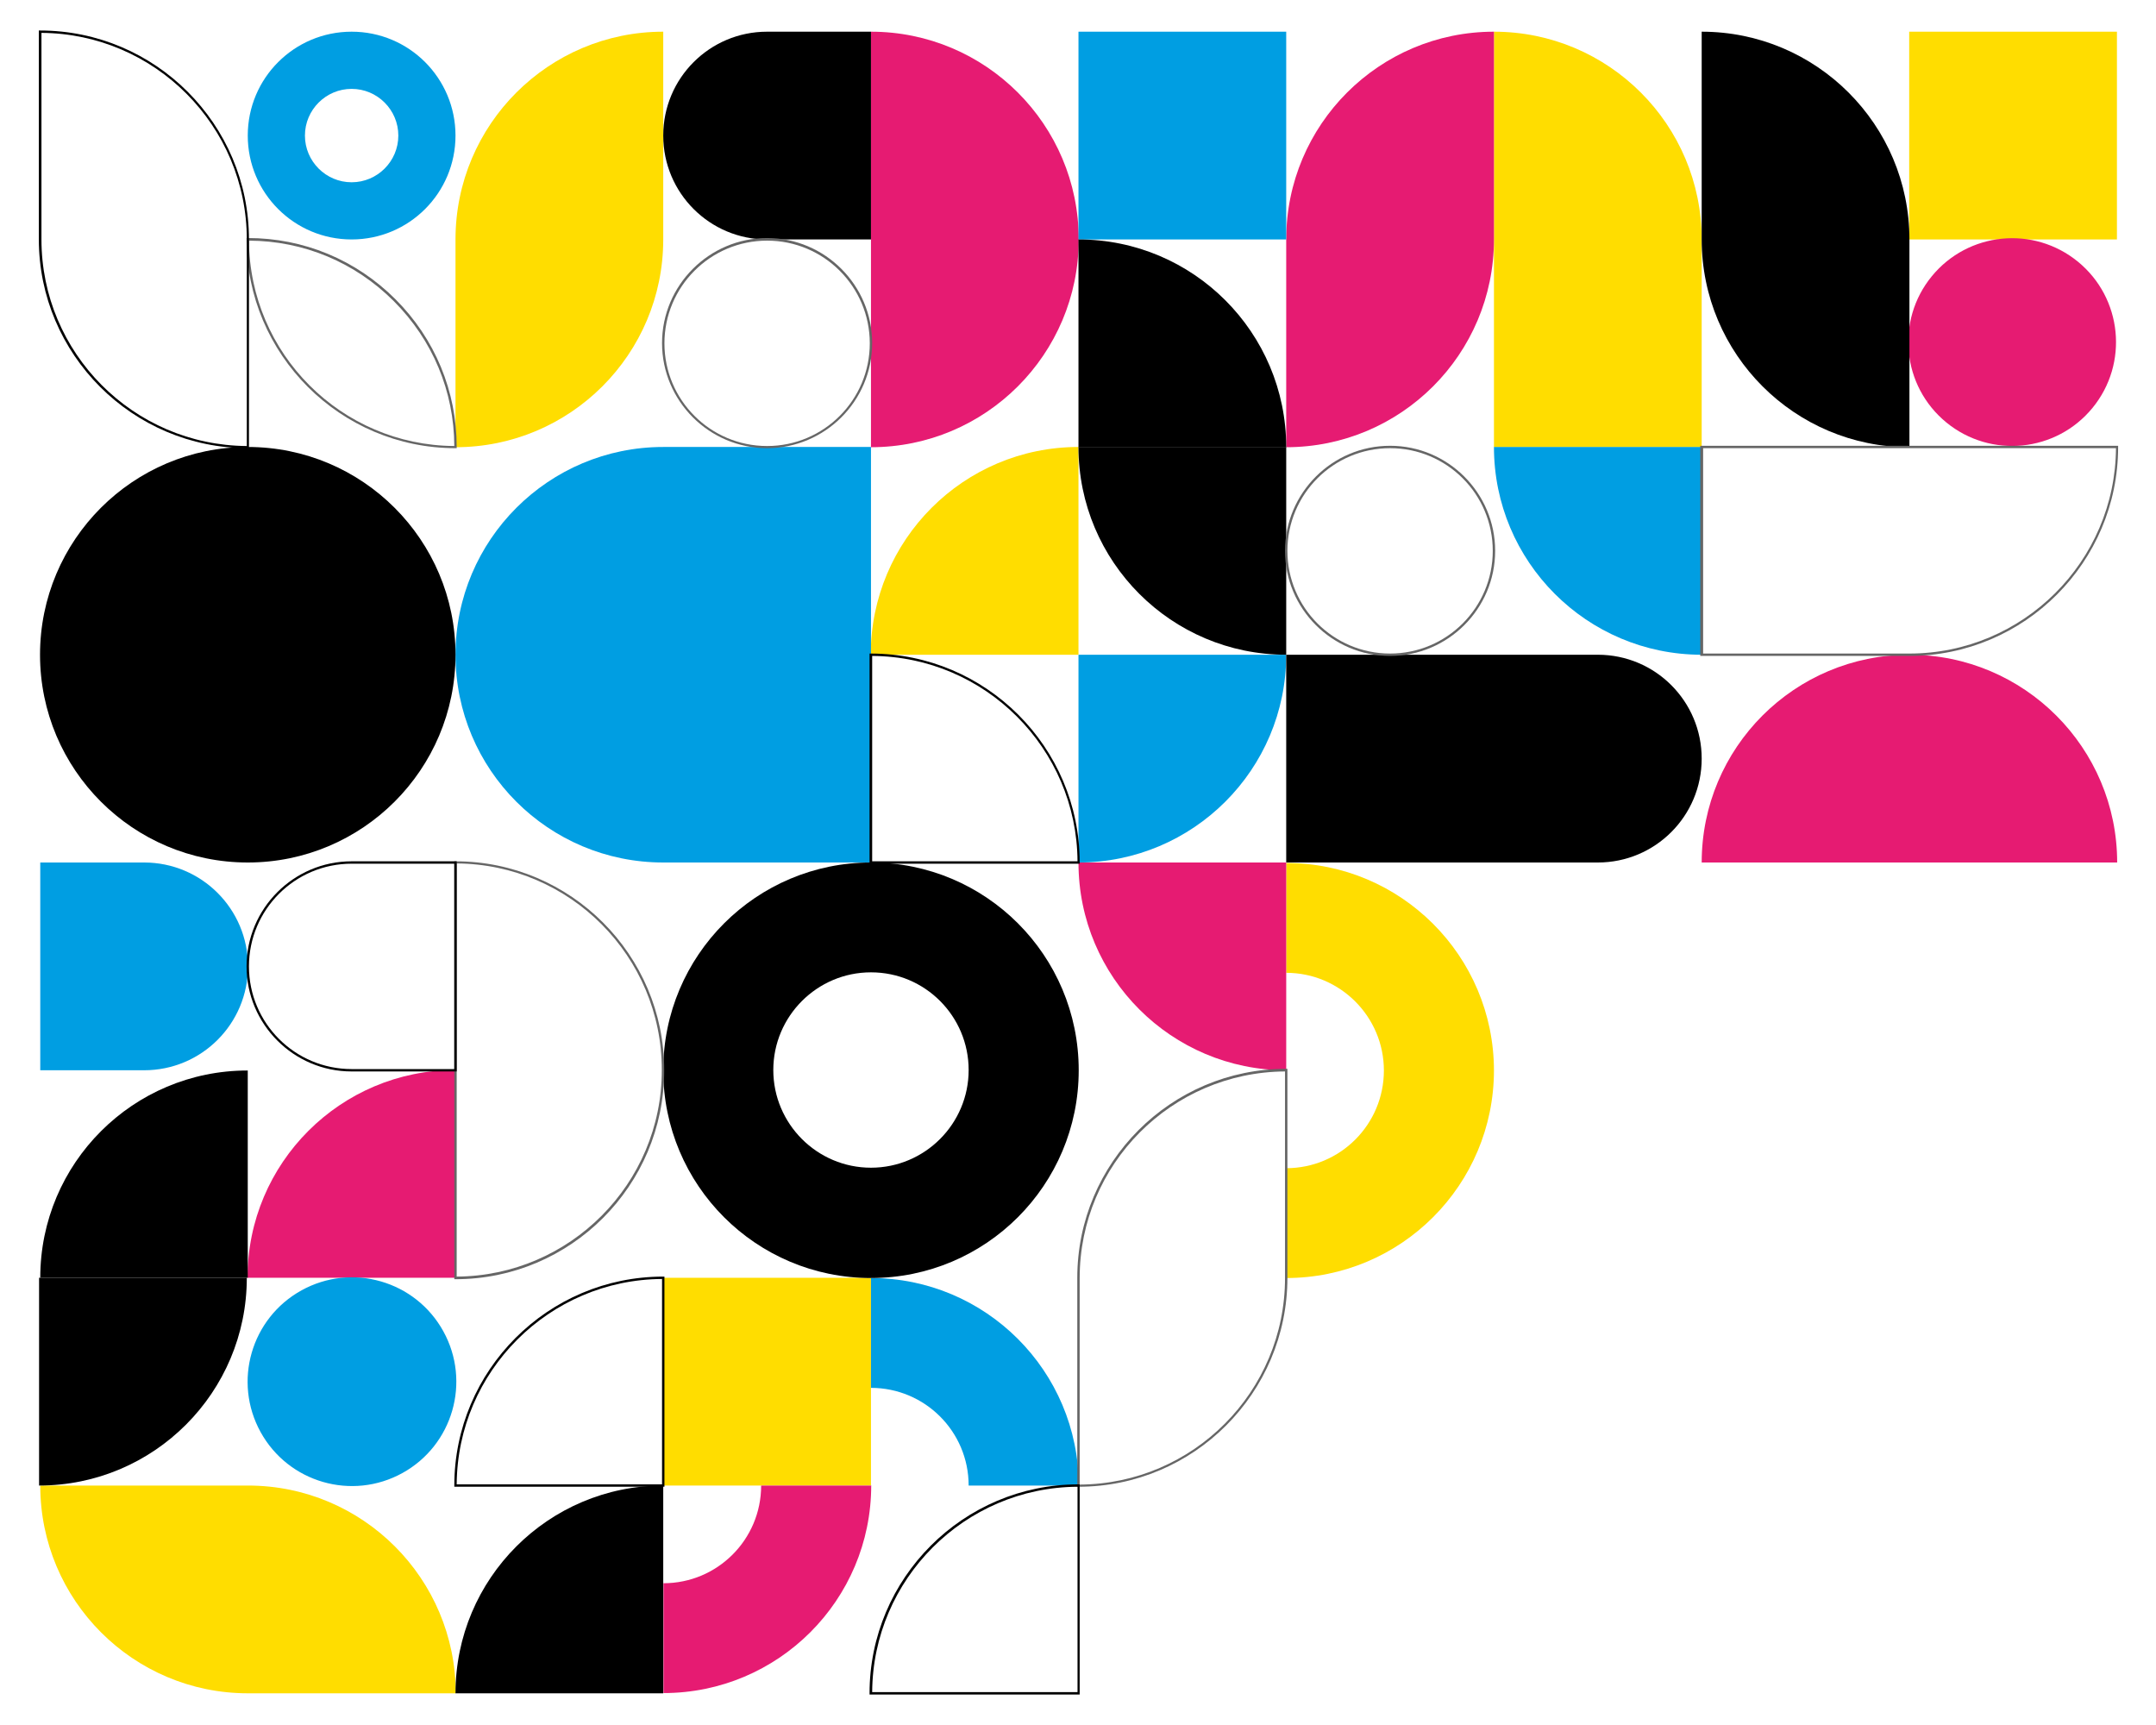
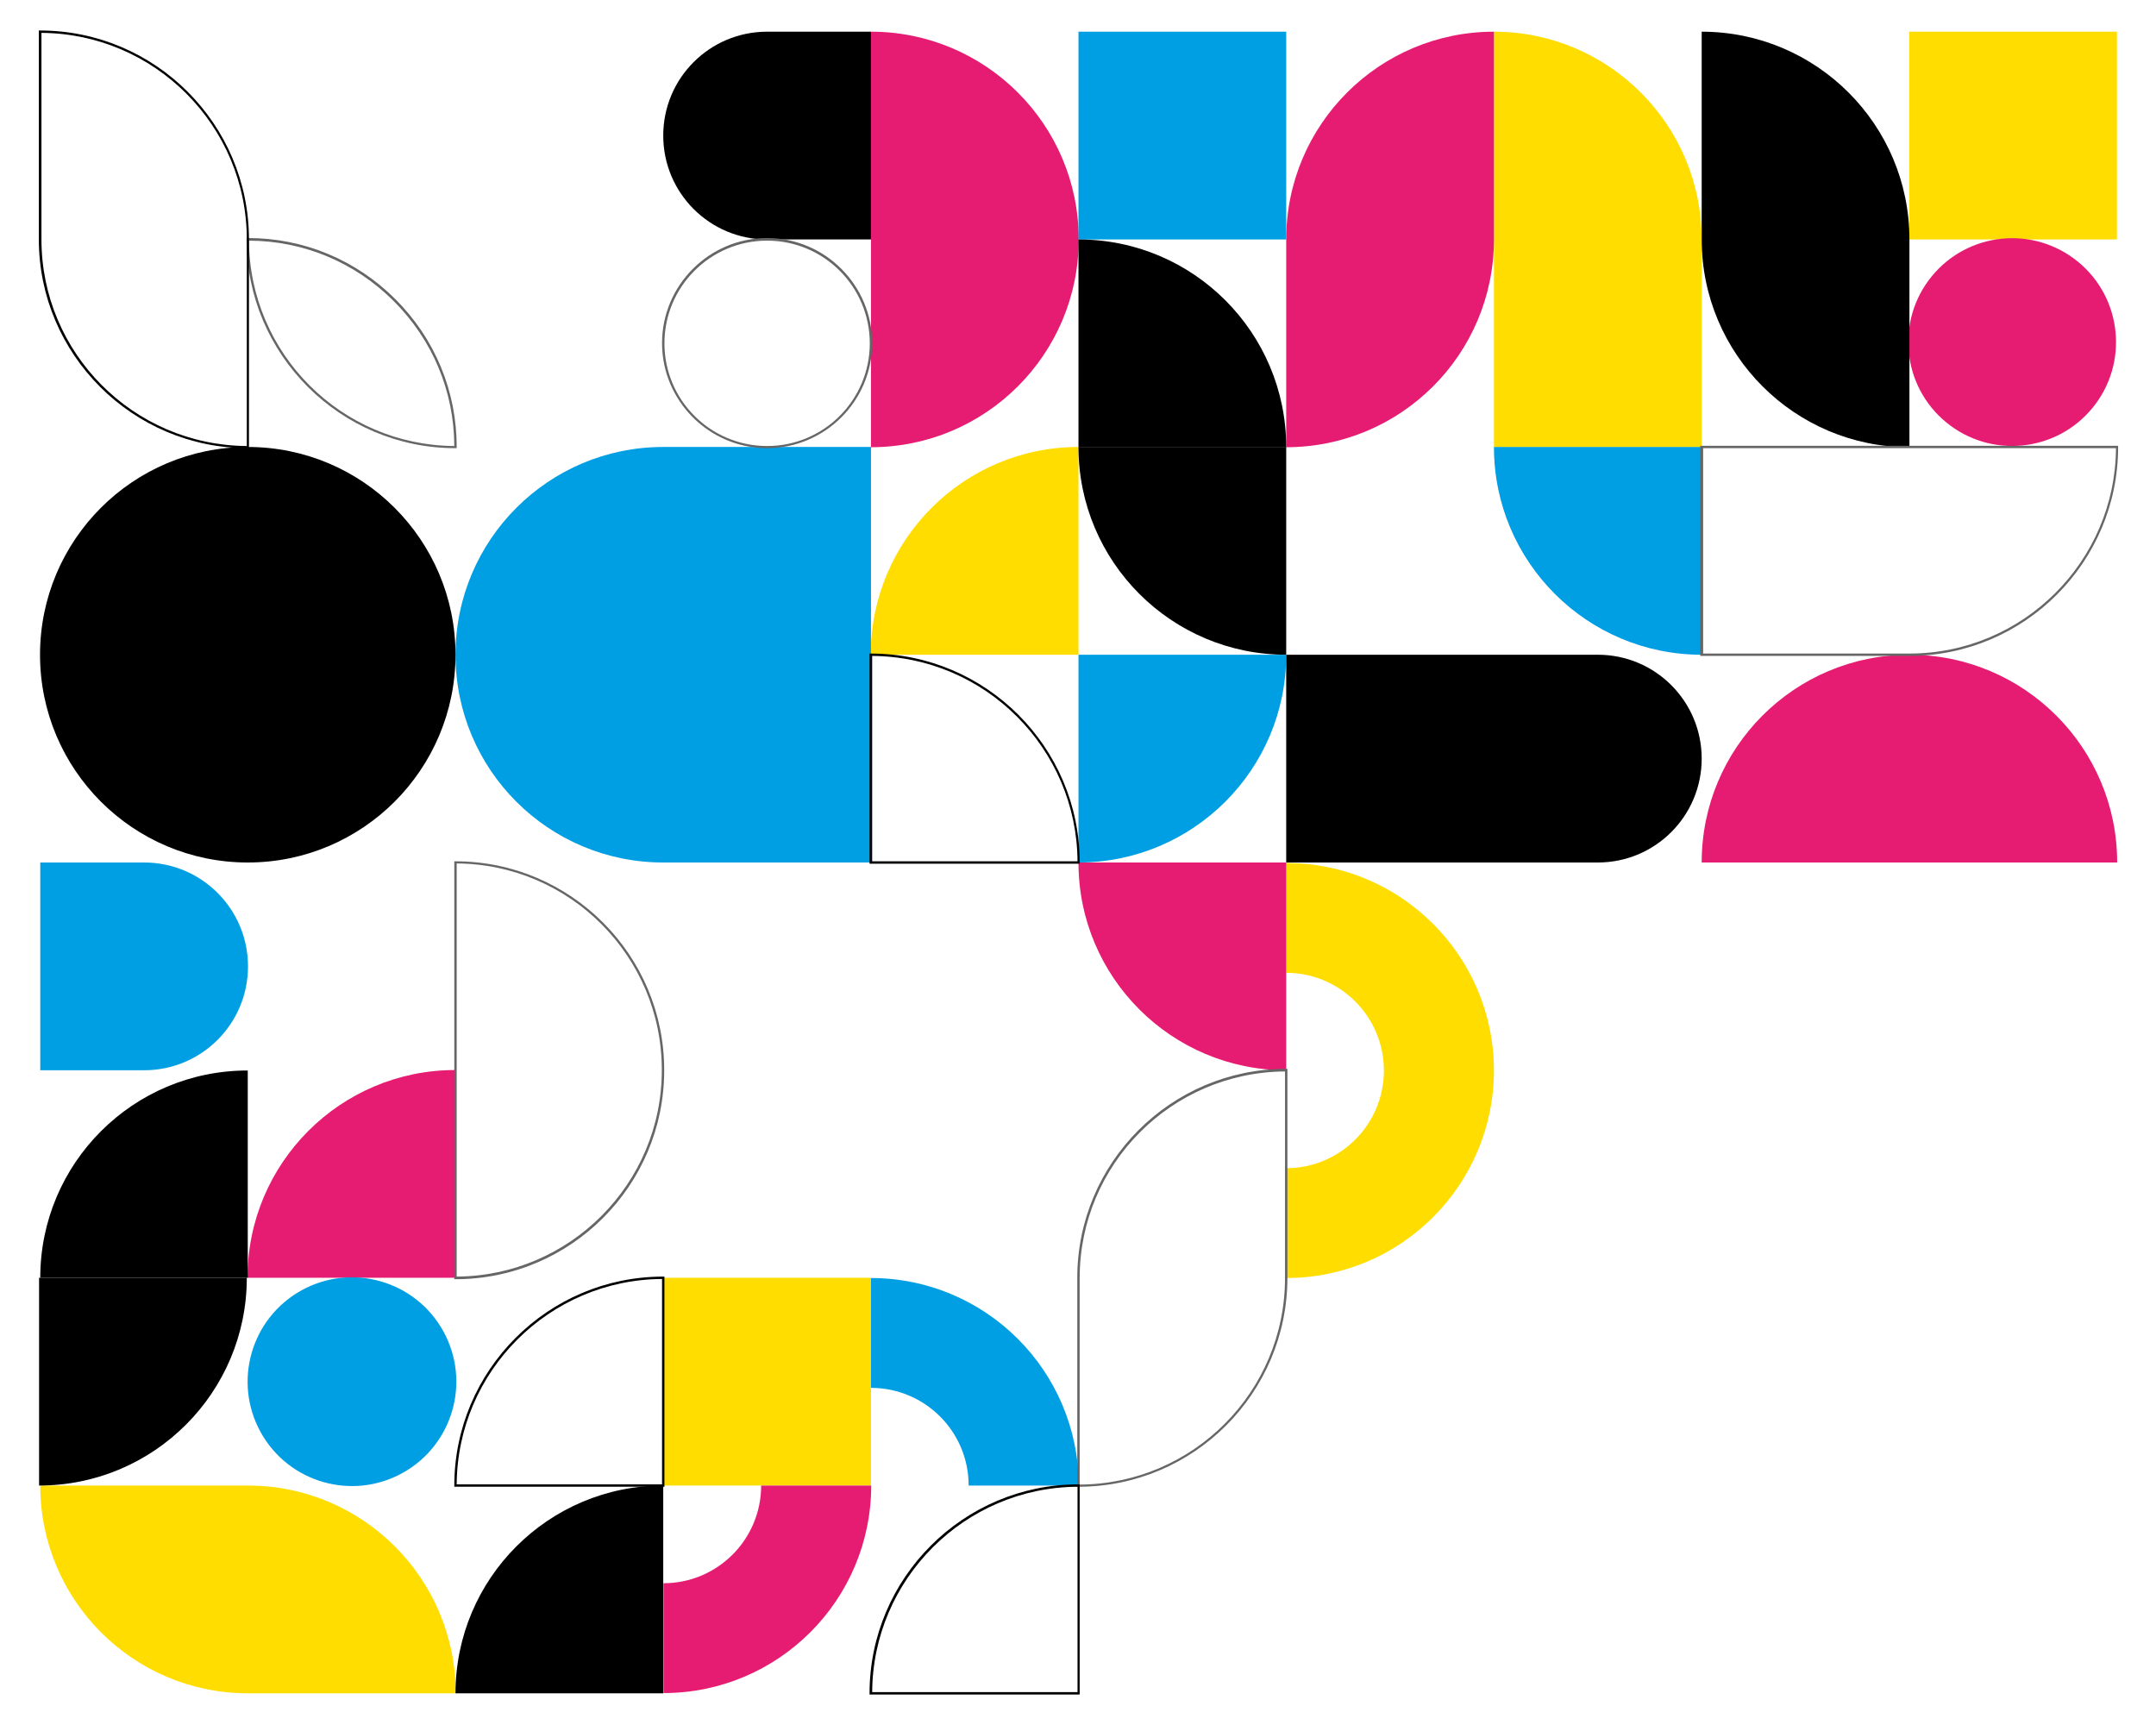
<svg xmlns="http://www.w3.org/2000/svg" id="Camada_1" version="1.1" viewBox="0 0 905 724">
  <defs>
    <style> .st0 { fill: #666; } .st1 { fill: #fd0; } .st2 { fill: #009ee2; } .st3 { fill: #e61b72; } </style>
  </defs>
-   <path class="st2" d="M147.6,13.3c-24.1,0-43.6,19.5-43.6,43.6s19.5,43.6,43.6,43.6,43.6-19.5,43.6-43.6-19.5-43.6-43.6-43.6ZM147.6,37.3c10.8,0,19.6,8.8,19.6,19.6s-8.8,19.6-19.6,19.6-19.6-8.8-19.6-19.6,8.8-19.6,19.6-19.6Z" />
  <path class="st1" d="M627.1,449.2c0,48.1-39,87.2-87.2,87.2v-46.1c22.7,0,41-18.4,41-41s-18.4-41-41-41v-46.1c48.1,0,87.2,39,87.2,87.2Z" />
  <path class="st1" d="M452.7,187.6s0,87.2,0,87.2h-87.2c0-48.1,39-87.2,87.2-87.2Z" />
  <g>
    <rect class="st1" x="801.4" y="13.3" width="87.2" height="87.2" />
    <path class="st1" d="M627.1,187.6V13.3c48.1,0,87.2,39,87.2,87.2v87.2h-87.2Z" />
    <rect class="st1" x="278.4" y="536.3" width="87.2" height="87.2" />
-     <path class="st1" d="M278.4,100.5V13.3c-48.1,0-87.2,39-87.2,87.2v87.2c48.1,0,87.2-39,87.2-87.2Z" />
    <path class="st1" d="M16.9,623.5c0,48.1,39,87.2,87.2,87.2h87.2c0-48.1-39-87.2-87.2-87.2H16.9Z" />
  </g>
  <g>
    <path class="st3" d="M714.3,362s87.2,0,87.2,0h87.2c0-48.1-39-87.2-87.2-87.2s-87.2,39-87.2,87.2Z" />
    <circle class="st3" cx="845" cy="144.1" r="43.6" transform="translate(197.9 706.2) rotate(-50.7)" />
    <path class="st3" d="M539.9,100.5v87.2c48.1,0,87.2-39,87.2-87.2V13.3c-48.1,0-87.2,39-87.2,87.2Z" />
    <path class="st3" d="M365.6,623.5h-46.1c0,22.7-18.4,41-41,41v46.1c48.1,0,87.2-39,87.2-87.2Z" />
    <path class="st3" d="M452.7,362s87.2,0,87.2,0v87.2c-48.1,0-87.2-39-87.2-87.2Z" />
    <path class="st3" d="M365.6,13.3v174.4c48.1,0,87.2-39,87.2-87.2S413.7,13.3,365.6,13.3h0Z" />
    <path class="st3" d="M103.9,536.3s87.3,0,87.3,0v-87.2h-.1c-48.1,0-87.2,39-87.2,87.2Z" />
  </g>
  <g>
    <path class="st2" d="M714.3,274.8v-87.2h-87.2c0,48.1,39,87.2,87.2,87.2h0Z" />
    <path class="st2" d="M452.7,623.5h-46.1c0-22.7-18.4-41-41-41v-46.1c48.1,0,87.2,39,87.2,87.2Z" />
    <path class="st2" d="M539.9,274.8s-87.2,0-87.2,0v87.2c48.1,0,87.2-39,87.2-87.2Z" />
    <path class="st2" d="M365.6,187.6h-87.2c-48.1,0-87.2,39-87.2,87.2s39,87.2,87.2,87.2h87.2v-174.4Z" />
    <rect class="st2" x="452.7" y="13.3" width="87.2" height="87.2" />
    <circle class="st2" cx="147.4" cy="580.2" r="43.8" transform="translate(-261.7 143.2) rotate(-28.9)" />
    <path class="st2" d="M16.9,362v87.2h43.6c24.1,0,43.6-19.5,43.6-43.6s-19.5-43.6-43.6-43.6H16.9Z" />
  </g>
  <g>
-     <path d="M365.6,362c-48.1,0-87.2,39-87.2,87.2s39,87.2,87.2,87.2,87.2-39,87.2-87.2-39-87.2-87.2-87.2ZM365.6,408.1c22.7,0,41,18.4,41,41s-18.4,41-41,41-41-18.4-41-41,18.4-41,41-41Z" />
    <path d="M714.3,100.5V13.3c48.1,0,87.2,39,87.2,87.2v87.2c-48.1,0-87.2-39-87.2-87.2Z" />
    <path d="M539.9,362v-87.2h130.8c24.1,0,43.6,19.5,43.6,43.6s-19.5,43.6-43.6,43.6h-130.8Z" />
    <path d="M539.9,274.8s0-87.2,0-87.2h-87.2c0,48.1,39,87.2,87.2,87.2Z" />
    <path d="M452.7,100.5s0,87.2,0,87.2h87.2c0-48.1-39-87.2-87.2-87.2Z" />
    <path d="M278.4,623.5s0,87.2,0,87.2h-87.2c0-48.1,39-87.2,87.2-87.2Z" />
    <path d="M16.4,623.5s0-87.2,0-87.2h87.2c0,48.1-39,87.2-87.2,87.2Z" />
    <path d="M278.4,56.9c0-24.1,19.5-43.6,43.6-43.6h43.6v87.2h-43.6c-24.1,0-43.6-19.5-43.6-43.6Z" />
    <path d="M16.9,536.3s87.1,0,87.1,0v-87h-.1c-48,0-87,38.9-87,87Z" />
    <circle cx="104" cy="274.8" r="87.2" />
  </g>
  <g>
    <path class="st0" d="M801.4,275.3h-87.7v-88.2h175.4v.5c0,48.3-39.3,87.7-87.7,87.7ZM714.8,274.3h86.7c47.6,0,86.4-38.6,86.7-86.2h-173.3v86.2Z" />
-     <path class="st0" d="M583.5,275.3c-24.3,0-44.1-19.8-44.1-44.1s19.8-44.1,44.1-44.1,44.1,19.8,44.1,44.1-19.8,44.1-44.1,44.1ZM583.5,188.1c-23.8,0-43.1,19.3-43.1,43.1s19.3,43.1,43.1,43.1,43.1-19.3,43.1-43.1-19.3-43.1-43.1-43.1Z" />
    <path class="st0" d="M452.7,624h-.5v-87.7c0-48.3,39.3-87.7,87.7-87.7h.5v87.7c0,48.3-39.3,87.7-87.7,87.7ZM539.4,449.7c-47.6.3-86.2,39-86.2,86.7v86.7c47.6-.3,86.2-39,86.2-86.7v-86.7Z" />
    <path class="st0" d="M322,188.1c-24.3,0-44.1-19.8-44.1-44.1s19.8-44.1,44.1-44.1,44.1,19.8,44.1,44.1-19.8,44.1-44.1,44.1ZM322,101c-23.8,0-43.1,19.3-43.1,43.1s19.3,43.1,43.1,43.1,43.1-19.3,43.1-43.1-19.3-43.1-43.1-43.1Z" />
    <path class="st0" d="M191.2,536.9h-.5v-175.4h.5c48.3,0,87.6,39.3,87.6,87.6v.2c0,48.3-39.3,87.6-87.6,87.6ZM191.7,362.5v173.3c47.5-.3,86.1-39,86.1-86.6v-.2c0-47.6-38.6-86.3-86.1-86.6Z" />
    <path class="st0" d="M191.7,188.1h-.5c-48.3,0-87.7-39.3-87.7-87.7v-.5h.5c23.4,0,45.4,9.1,62,25.7,16.6,16.6,25.7,38.6,25.7,62v.5ZM104.5,101c.3,47.4,38.8,85.9,86.2,86.2-.1-23-9.1-44.5-25.4-60.8s-37.8-25.3-60.8-25.4Z" />
  </g>
  <g>
    <path d="M453.2,362.5h-88.2v-88.2h.5c48.3,0,87.7,39.3,87.7,87.7v.5ZM366.1,361.5h86.2c-.3-47.4-38.8-85.9-86.2-86.2v86.2Z" />
    <path d="M453.2,711.2h-88.2v-.5c0-48.3,39.3-87.7,87.7-87.7h.5v88.2ZM366.1,710.2h86.2v-86.2c-47.4.3-85.9,38.8-86.2,86.2Z" />
    <path d="M278.9,624h-88.2v-.5c0-48.3,39.3-87.7,87.7-87.7h.5v88.2ZM191.7,623h86.2v-86.2c-47.4.3-85.9,38.8-86.2,86.2Z" />
-     <path d="M191.7,449.7h-44.1c-24.3,0-44.1-19.8-44.1-44.1s19.8-44.1,44.1-44.1h44.1v88.2ZM147.6,362.5c-23.8,0-43.1,19.3-43.1,43.1s19.3,43.1,43.1,43.1h43.1v-86.2h-43.1Z" />
    <path d="M104.5,188.1h-.5c-48.3,0-87.7-39.3-87.7-87.7V12.8h.5c48.3,0,87.7,39.3,87.7,87.7v87.7ZM17.4,13.8v86.7c0,47.6,38.6,86.4,86.2,86.7v-86.7c0-47.6-38.6-86.4-86.2-86.7Z" />
  </g>
</svg>